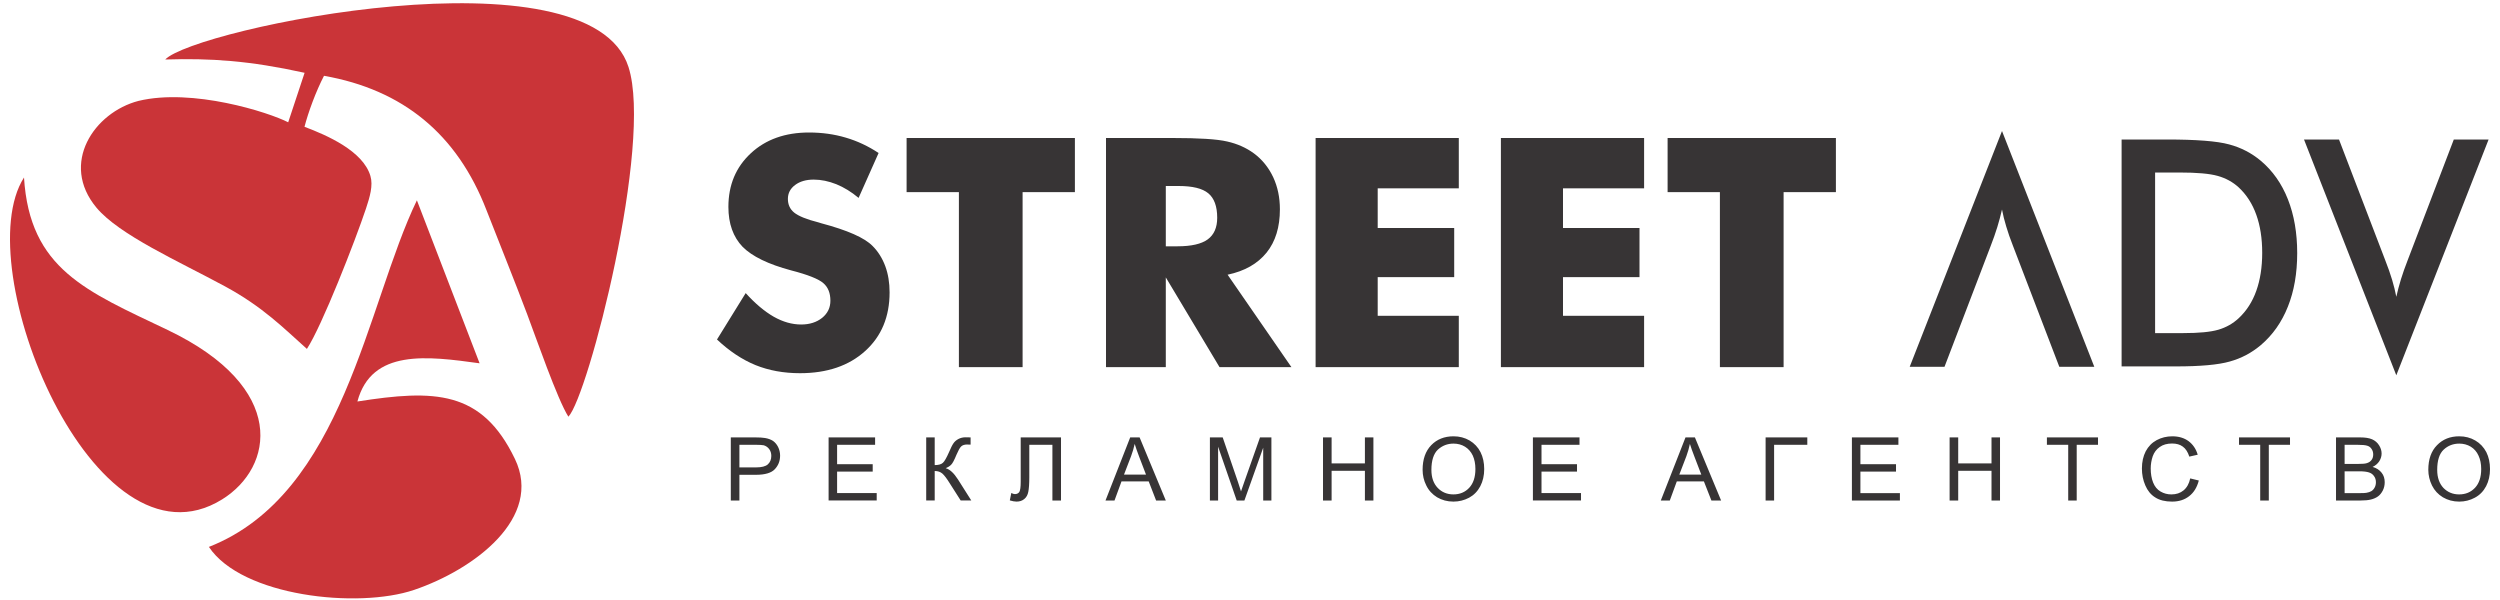
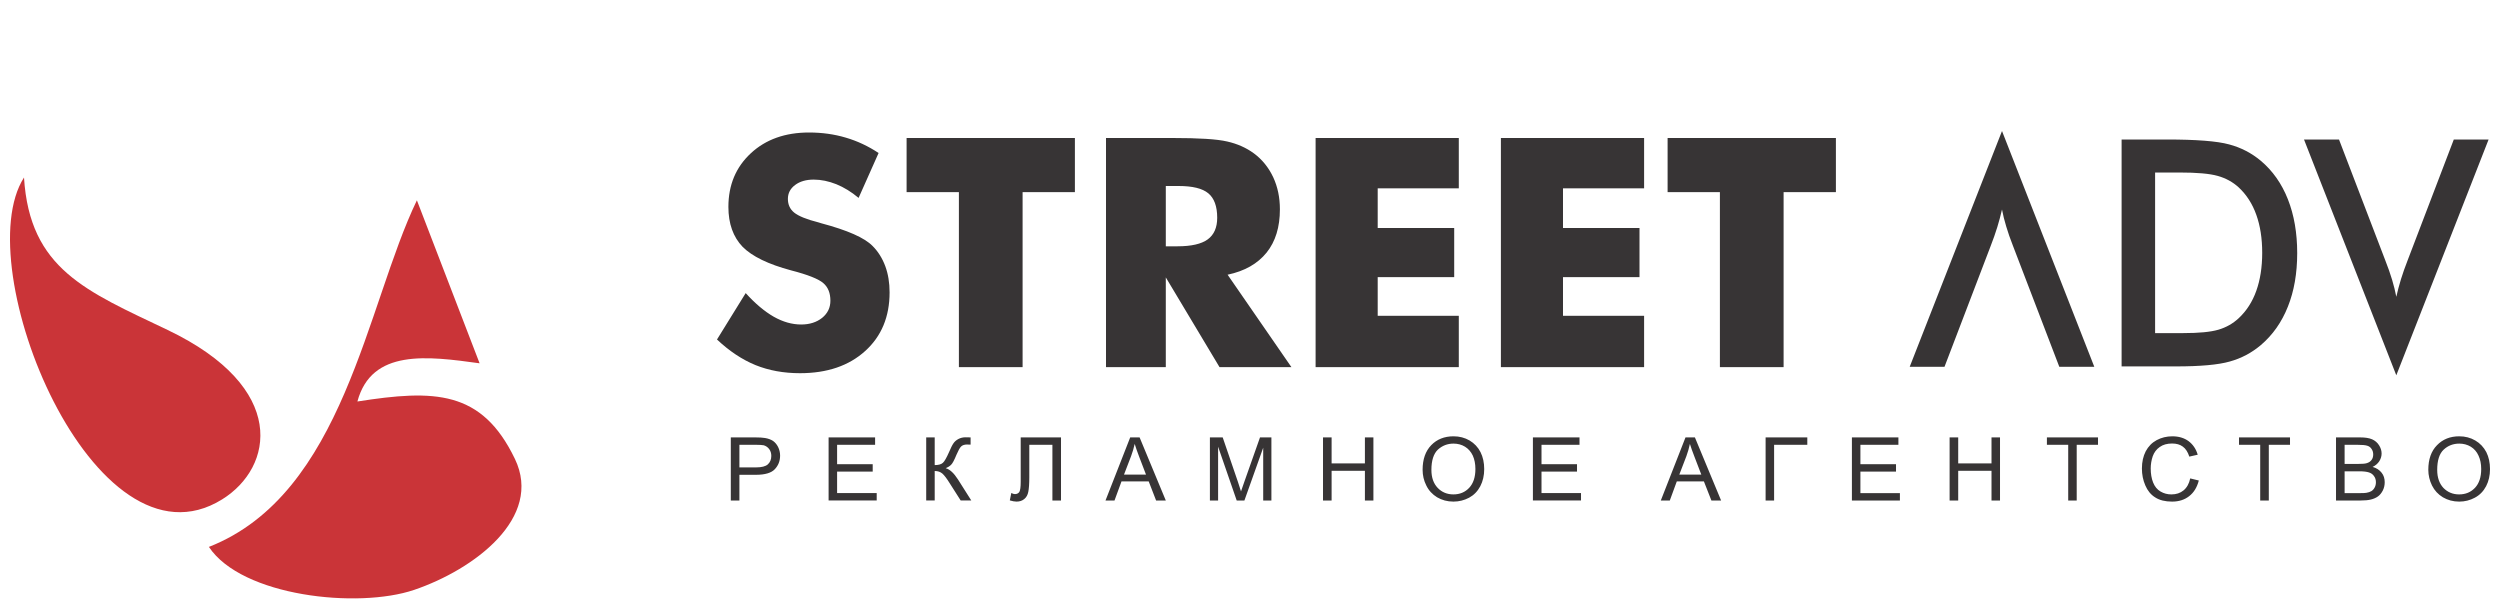
<svg xmlns="http://www.w3.org/2000/svg" xml:space="preserve" width="250px" height="60px" version="1.1" style="shape-rendering:geometricPrecision; text-rendering:geometricPrecision; image-rendering:optimizeQuality; fill-rule:evenodd; clip-rule:evenodd" viewBox="0 0 250 60">
  <defs>
    <style type="text/css"> .fil0 {fill:#CA3438} .fil1 {fill:#373435;fill-rule:nonzero} </style>
  </defs>
  <g id="Слой_x0020_1">
    <g id="_3000512094496">
      <g>
        <path class="fil0" d="M2.4 17.75c-5.7,8.91 7.02,40.13 19.81,32.19 5.16,-3.2 6.63,-11.17 -5.44,-16.94 -8.14,-3.89 -13.8,-6.07 -14.37,-15.25z" />
        <path class="fil0" d="M20.89 54.69c3.29,4.95 14.89,6.21 20.52,4.3 6.01,-2.04 12.92,-7.21 10.08,-13.1 -3.31,-6.89 -8.05,-6.95 -15.75,-5.74 1.42,-5.28 6.99,-4.54 12.22,-3.82l-6.27 -16.3c-5.05,10.47 -7.3,29.36 -20.8,34.66z" />
-         <path class="fil0" d="M16.52 5.95c4.51,-0.14 8.41,0.11 13.94,1.33l-1.64 4.95c-1.94,-1 -9.58,-3.44 -14.97,-2.14 -4.43,1.15 -7.89,6.26 -4.2,10.68 2.29,2.73 8.16,5.33 12.84,7.86 3.82,2.07 5.88,4.19 8.2,6.26 1.49,-2.26 4.85,-10.85 5.91,-14.04 0.38,-1.15 0.73,-2.31 0.44,-3.26 -0.74,-2.5 -4.36,-4.07 -6.59,-4.91 0.37,-1.44 1.14,-3.54 1.95,-5.1 7.87,1.39 13.3,5.8 16.25,13.44 1.34,3.43 2.8,7.04 4.07,10.41 0.88,2.33 3.03,8.54 4.12,10.24 1.98,-2.08 8.47,-27.28 6.01,-34.97 -3.86,-12.09 -43.37,-3.84 -46.33,-0.75z" />
      </g>
      <g>
        <path class="fil1" d="M74.57 29.31c0.95,1.05 1.88,1.83 2.8,2.36 0.92,0.52 1.83,0.78 2.75,0.78 0.85,0 1.55,-0.23 2.1,-0.67 0.55,-0.45 0.82,-1.02 0.82,-1.71 0,-0.76 -0.23,-1.35 -0.71,-1.76 -0.47,-0.41 -1.54,-0.84 -3.21,-1.27 -2.28,-0.61 -3.91,-1.4 -4.86,-2.36 -0.94,-0.98 -1.42,-2.31 -1.42,-3.99 0,-2.2 0.75,-3.98 2.25,-5.37 1.49,-1.38 3.43,-2.07 5.81,-2.07 1.3,0 2.52,0.17 3.67,0.51 1.16,0.34 2.25,0.85 3.29,1.54l-2 4.49c-0.73,-0.61 -1.47,-1.06 -2.23,-1.37 -0.76,-0.3 -1.51,-0.46 -2.26,-0.46 -0.76,0 -1.38,0.18 -1.86,0.54 -0.48,0.36 -0.72,0.82 -0.72,1.39 0,0.57 0.21,1.03 0.63,1.37 0.42,0.34 1.23,0.68 2.43,0.98l0.29 0.09c2.59,0.69 4.31,1.44 5.12,2.27 0.56,0.56 0.98,1.24 1.27,2.02 0.29,0.79 0.43,1.66 0.43,2.62 0,2.43 -0.81,4.39 -2.44,5.86 -1.63,1.48 -3.81,2.22 -6.52,2.22 -1.63,0 -3.11,-0.27 -4.45,-0.81 -1.34,-0.55 -2.62,-1.4 -3.85,-2.56l2.87 -4.64zm21.32 7.4l0 -17.5 -5.23 0 0 -5.41 16.83 0 0 5.41 -5.23 0 0 17.5 -6.37 0zm14.71 0l0 -22.91 6.67 0c2.61,0 4.43,0.11 5.45,0.35 1.02,0.23 1.91,0.63 2.66,1.18 0.84,0.62 1.48,1.42 1.94,2.39 0.45,0.97 0.67,2.04 0.67,3.21 0,1.78 -0.44,3.22 -1.33,4.33 -0.9,1.11 -2.19,1.85 -3.9,2.21l6.38 9.24 -7.19 0 -5.37 -8.97 0 8.97 -5.98 0zm5.98 -12.08l1.18 0c1.37,0 2.38,-0.23 3.01,-0.69 0.63,-0.46 0.95,-1.18 0.95,-2.16 0,-1.15 -0.3,-1.96 -0.89,-2.45 -0.59,-0.49 -1.58,-0.73 -2.97,-0.73l-1.28 0 0 6.03zm14.98 12.08l0 -22.91 14.32 0 0 5.03 -8.11 0 0 3.97 7.65 0 0 4.91 -7.65 0 0 3.87 8.11 0 0 5.13 -14.32 0zm18.53 0l0 -22.91 14.32 0 0 5.03 -8.11 0 0 3.97 7.65 0 0 4.91 -7.65 0 0 3.87 8.11 0 0 5.13 -14.32 0zm21.9 0l0 -17.5 -5.23 0 0 -5.41 16.83 0 0 5.41 -5.23 0 0 17.5 -6.37 0z" />
        <path class="fil1" d="M215.51 33.31l2.83 0c1.55,0 2.72,-0.11 3.5,-0.34 0.78,-0.23 1.45,-0.61 2.03,-1.15 0.78,-0.73 1.37,-1.64 1.76,-2.74 0.39,-1.09 0.59,-2.36 0.59,-3.8 0,-1.45 -0.2,-2.71 -0.59,-3.8 -0.39,-1.1 -0.98,-2.01 -1.76,-2.74 -0.59,-0.54 -1.28,-0.92 -2.1,-1.15 -0.81,-0.23 -2.09,-0.34 -3.83,-0.34l-1.21 0 -1.22 0 0 16.06zm-3.35 3.33l0 -22.69 4.52 0c2.95,0 5.03,0.16 6.23,0.49 1.2,0.32 2.25,0.87 3.16,1.63 1.2,1.01 2.1,2.29 2.72,3.86 0.62,1.57 0.93,3.37 0.93,5.38 0,2.02 -0.31,3.8 -0.93,5.35 -0.62,1.56 -1.52,2.84 -2.72,3.86 -0.91,0.76 -1.93,1.31 -3.09,1.63 -1.15,0.33 -2.95,0.49 -5.39,0.49l-0.91 0 -4.52 0zm27.47 0.89l-9.23 -23.58 3.5 0 4.63 12.09c0.28,0.7 0.5,1.35 0.68,1.94 0.18,0.6 0.32,1.17 0.42,1.7 0.13,-0.57 0.28,-1.15 0.47,-1.77 0.19,-0.61 0.41,-1.23 0.66,-1.87l4.62 -12.09 3.48 0 -9.23 23.58zm-39.43 -24.43l9.23 23.58 -3.5 0 -4.63 -12.09c-0.28,-0.7 -0.5,-1.35 -0.68,-1.95 -0.18,-0.59 -0.32,-1.16 -0.42,-1.69 -0.13,0.56 -0.28,1.15 -0.47,1.76 -0.19,0.61 -0.41,1.24 -0.66,1.88l-4.62 12.09 -3.48 0 9.23 -23.58z" />
        <path class="fil1" d="M73.08 50.05l0 -6.31 2.44 0c0.42,0 0.75,0.02 0.98,0.06 0.31,0.05 0.58,0.15 0.8,0.29 0.21,0.15 0.38,0.35 0.51,0.61 0.13,0.26 0.2,0.55 0.2,0.86 0,0.54 -0.18,0.99 -0.53,1.36 -0.34,0.37 -0.98,0.56 -1.89,0.56l-1.65 0 0 2.57 -0.86 0zm0.86 -3.31l1.66 0c0.56,0 0.95,-0.1 1.18,-0.3 0.23,-0.21 0.35,-0.49 0.35,-0.85 0,-0.27 -0.07,-0.49 -0.21,-0.68 -0.14,-0.19 -0.32,-0.31 -0.54,-0.38 -0.14,-0.03 -0.41,-0.05 -0.79,-0.05l-1.65 0 0 2.26zm8.92 3.31l0 -6.31 4.65 0 0 0.74 -3.8 0 0 1.94 3.56 0 0 0.74 -3.56 0 0 2.15 3.96 0 0 0.74 -4.81 0zm9.76 -6.31l0.85 0 0 2.77c0.39,0 0.66,-0.08 0.82,-0.23 0.16,-0.14 0.36,-0.5 0.61,-1.06 0.18,-0.42 0.32,-0.71 0.44,-0.88 0.12,-0.18 0.28,-0.32 0.5,-0.44 0.21,-0.11 0.45,-0.17 0.7,-0.17 0.33,0 0.5,0 0.52,0.01l0 0.72c-0.03,0 -0.08,0 -0.17,0 -0.09,-0.01 -0.15,-0.01 -0.17,-0.01 -0.27,0 -0.48,0.07 -0.61,0.2 -0.13,0.13 -0.28,0.4 -0.46,0.82 -0.22,0.54 -0.4,0.88 -0.55,1.02 -0.15,0.14 -0.33,0.25 -0.53,0.33 0.41,0.11 0.82,0.49 1.23,1.13l1.33 2.1 -1.06 0 -1.09 -1.71c-0.29,-0.47 -0.54,-0.8 -0.74,-0.98 -0.2,-0.17 -0.45,-0.26 -0.77,-0.26l0 2.95 -0.85 0 0 -6.31zm9.45 0l4.03 0 0 6.31 -0.86 0 0 -5.57 -2.31 0 0 3.25c0,0.66 -0.04,1.15 -0.1,1.45 -0.06,0.31 -0.19,0.55 -0.4,0.72 -0.2,0.17 -0.46,0.26 -0.77,0.26 -0.19,0 -0.41,-0.04 -0.68,-0.12l0.15 -0.74c0.14,0.07 0.26,0.11 0.36,0.11 0.19,0 0.34,-0.07 0.44,-0.21 0.09,-0.15 0.14,-0.48 0.14,-1.01l0 -4.45zm8.48 6.31l2.47 -6.31 0.94 0 2.62 6.31 -0.97 0 -0.74 -1.91 -2.72 0 -0.7 1.91 -0.9 0zm1.85 -2.59l2.2 0 -0.67 -1.75c-0.2,-0.53 -0.36,-0.97 -0.46,-1.32 -0.09,0.41 -0.21,0.82 -0.36,1.22l-0.71 1.85zm8.59 2.59l0 -6.31 1.28 0 1.53 4.47c0.14,0.41 0.24,0.73 0.3,0.93 0.08,-0.23 0.19,-0.56 0.35,-1.01l1.55 -4.39 1.14 0 0 6.31 -0.82 0 0 -5.28 -1.88 5.28 -0.77 0 -1.86 -5.38 0 5.38 -0.82 0zm11.31 0l0 -6.31 0.86 0 0 2.6 3.33 0 0 -2.6 0.85 0 0 6.31 -0.85 0 0 -2.97 -3.33 0 0 2.97 -0.86 0zm9.96 -3.07c0,-1.05 0.29,-1.87 0.86,-2.46 0.57,-0.59 1.32,-0.89 2.23,-0.89 0.59,0 1.13,0.14 1.61,0.42 0.47,0.28 0.84,0.67 1.09,1.16 0.25,0.5 0.37,1.06 0.37,1.7 0,0.64 -0.13,1.21 -0.39,1.71 -0.27,0.51 -0.64,0.89 -1.12,1.15 -0.49,0.26 -1.01,0.39 -1.57,0.39 -0.61,0 -1.15,-0.15 -1.63,-0.43 -0.47,-0.29 -0.84,-0.68 -1.08,-1.18 -0.25,-0.49 -0.37,-1.02 -0.37,-1.57zm0.88 0.01c0,0.76 0.21,1.36 0.63,1.8 0.41,0.43 0.94,0.65 1.57,0.65 0.64,0 1.17,-0.22 1.58,-0.66 0.41,-0.44 0.62,-1.06 0.62,-1.88 0,-0.51 -0.09,-0.96 -0.26,-1.34 -0.18,-0.38 -0.44,-0.68 -0.78,-0.89 -0.34,-0.21 -0.73,-0.31 -1.15,-0.31 -0.6,0 -1.12,0.2 -1.56,0.6 -0.43,0.41 -0.65,1.09 -0.65,2.03zm10.15 3.06l0 -6.31 4.66 0 0 0.74 -3.8 0 0 1.94 3.55 0 0 0.74 -3.55 0 0 2.15 3.95 0 0 0.74 -4.81 0zm12.79 0l2.47 -6.31 0.94 0 2.62 6.31 -0.97 0 -0.75 -1.91 -2.71 0 -0.7 1.91 -0.9 0zm1.85 -2.59l2.2 0 -0.67 -1.75c-0.21,-0.53 -0.36,-0.97 -0.47,-1.32 -0.09,0.41 -0.2,0.82 -0.35,1.22l-0.71 1.85zm8.63 -3.72l4.17 0 0 0.74 -3.32 0 0 5.57 -0.85 0 0 -6.31zm8.63 6.31l0 -6.31 4.65 0 0 0.74 -3.8 0 0 1.94 3.56 0 0 0.74 -3.56 0 0 2.15 3.95 0 0 0.74 -4.8 0zm9.77 0l0 -6.31 0.86 0 0 2.6 3.33 0 0 -2.6 0.85 0 0 6.31 -0.85 0 0 -2.97 -3.33 0 0 2.97 -0.86 0zm11.86 0l0 -5.57 -2.13 0 0 -0.74 5.11 0 0 0.74 -2.13 0 0 5.57 -0.85 0zm12.2 -2.21l0.86 0.21c-0.18,0.69 -0.5,1.21 -0.97,1.57 -0.46,0.36 -1.03,0.54 -1.7,0.54 -0.69,0 -1.26,-0.14 -1.69,-0.42 -0.44,-0.27 -0.77,-0.68 -0.99,-1.2 -0.23,-0.53 -0.34,-1.09 -0.34,-1.69 0,-0.66 0.13,-1.23 0.38,-1.72 0.26,-0.49 0.62,-0.86 1.1,-1.12 0.47,-0.25 0.99,-0.38 1.56,-0.38 0.64,0 1.18,0.16 1.62,0.48 0.44,0.33 0.75,0.78 0.92,1.36l-0.84 0.19c-0.15,-0.46 -0.36,-0.79 -0.65,-1 -0.28,-0.21 -0.64,-0.31 -1.07,-0.31 -0.49,0 -0.91,0.11 -1.24,0.35 -0.33,0.23 -0.56,0.54 -0.7,0.93 -0.13,0.39 -0.2,0.8 -0.2,1.21 0,0.54 0.08,1.01 0.24,1.41 0.16,0.4 0.4,0.7 0.74,0.9 0.34,0.2 0.7,0.29 1.09,0.29 0.48,0 0.88,-0.13 1.21,-0.4 0.33,-0.27 0.56,-0.67 0.67,-1.2zm7 2.21l0 -5.57 -2.12 0 0 -0.74 5.1 0 0 0.74 -2.12 0 0 5.57 -0.86 0zm7.58 0l0 -6.31 2.42 0c0.49,0 0.89,0.06 1.19,0.19 0.29,0.13 0.52,0.32 0.69,0.59 0.17,0.26 0.26,0.54 0.26,0.83 0,0.27 -0.08,0.53 -0.23,0.77 -0.15,0.23 -0.37,0.43 -0.67,0.57 0.39,0.11 0.69,0.31 0.9,0.58 0.21,0.26 0.31,0.58 0.31,0.95 0,0.3 -0.06,0.57 -0.19,0.83 -0.13,0.25 -0.29,0.45 -0.47,0.58 -0.19,0.14 -0.43,0.25 -0.71,0.32 -0.28,0.07 -0.63,0.1 -1.04,0.1l-2.46 0zm0.86 -3.66l1.39 0c0.38,0 0.65,-0.02 0.81,-0.07 0.22,-0.06 0.38,-0.17 0.49,-0.32 0.11,-0.14 0.17,-0.33 0.17,-0.55 0,-0.21 -0.05,-0.39 -0.16,-0.55 -0.1,-0.16 -0.24,-0.27 -0.44,-0.33 -0.19,-0.06 -0.51,-0.09 -0.97,-0.09l-1.29 0 0 1.91zm0 2.92l1.6 0c0.28,0 0.47,-0.01 0.58,-0.03 0.2,-0.03 0.36,-0.09 0.5,-0.17 0.13,-0.08 0.24,-0.2 0.32,-0.35 0.09,-0.16 0.13,-0.34 0.13,-0.54 0,-0.23 -0.06,-0.44 -0.19,-0.61 -0.12,-0.18 -0.29,-0.3 -0.51,-0.37 -0.22,-0.07 -0.53,-0.11 -0.94,-0.11l-1.49 0 0 2.18zm8.37 -2.33c0,-1.05 0.29,-1.87 0.87,-2.46 0.57,-0.59 1.31,-0.89 2.22,-0.89 0.6,0 1.13,0.14 1.61,0.42 0.48,0.28 0.84,0.67 1.1,1.16 0.25,0.5 0.37,1.06 0.37,1.7 0,0.64 -0.13,1.21 -0.39,1.71 -0.27,0.51 -0.64,0.89 -1.13,1.15 -0.48,0.26 -1,0.39 -1.56,0.39 -0.61,0 -1.15,-0.15 -1.63,-0.43 -0.48,-0.29 -0.84,-0.68 -1.09,-1.18 -0.24,-0.49 -0.37,-1.02 -0.37,-1.57zm0.89 0.01c0,0.76 0.21,1.36 0.62,1.8 0.42,0.43 0.94,0.65 1.57,0.65 0.65,0 1.17,-0.22 1.59,-0.66 0.41,-0.44 0.62,-1.06 0.62,-1.88 0,-0.51 -0.09,-0.96 -0.27,-1.34 -0.17,-0.38 -0.43,-0.68 -0.77,-0.89 -0.35,-0.21 -0.73,-0.31 -1.15,-0.31 -0.61,0 -1.13,0.2 -1.56,0.6 -0.44,0.41 -0.65,1.09 -0.65,2.03z" />
      </g>
    </g>
  </g>
</svg>